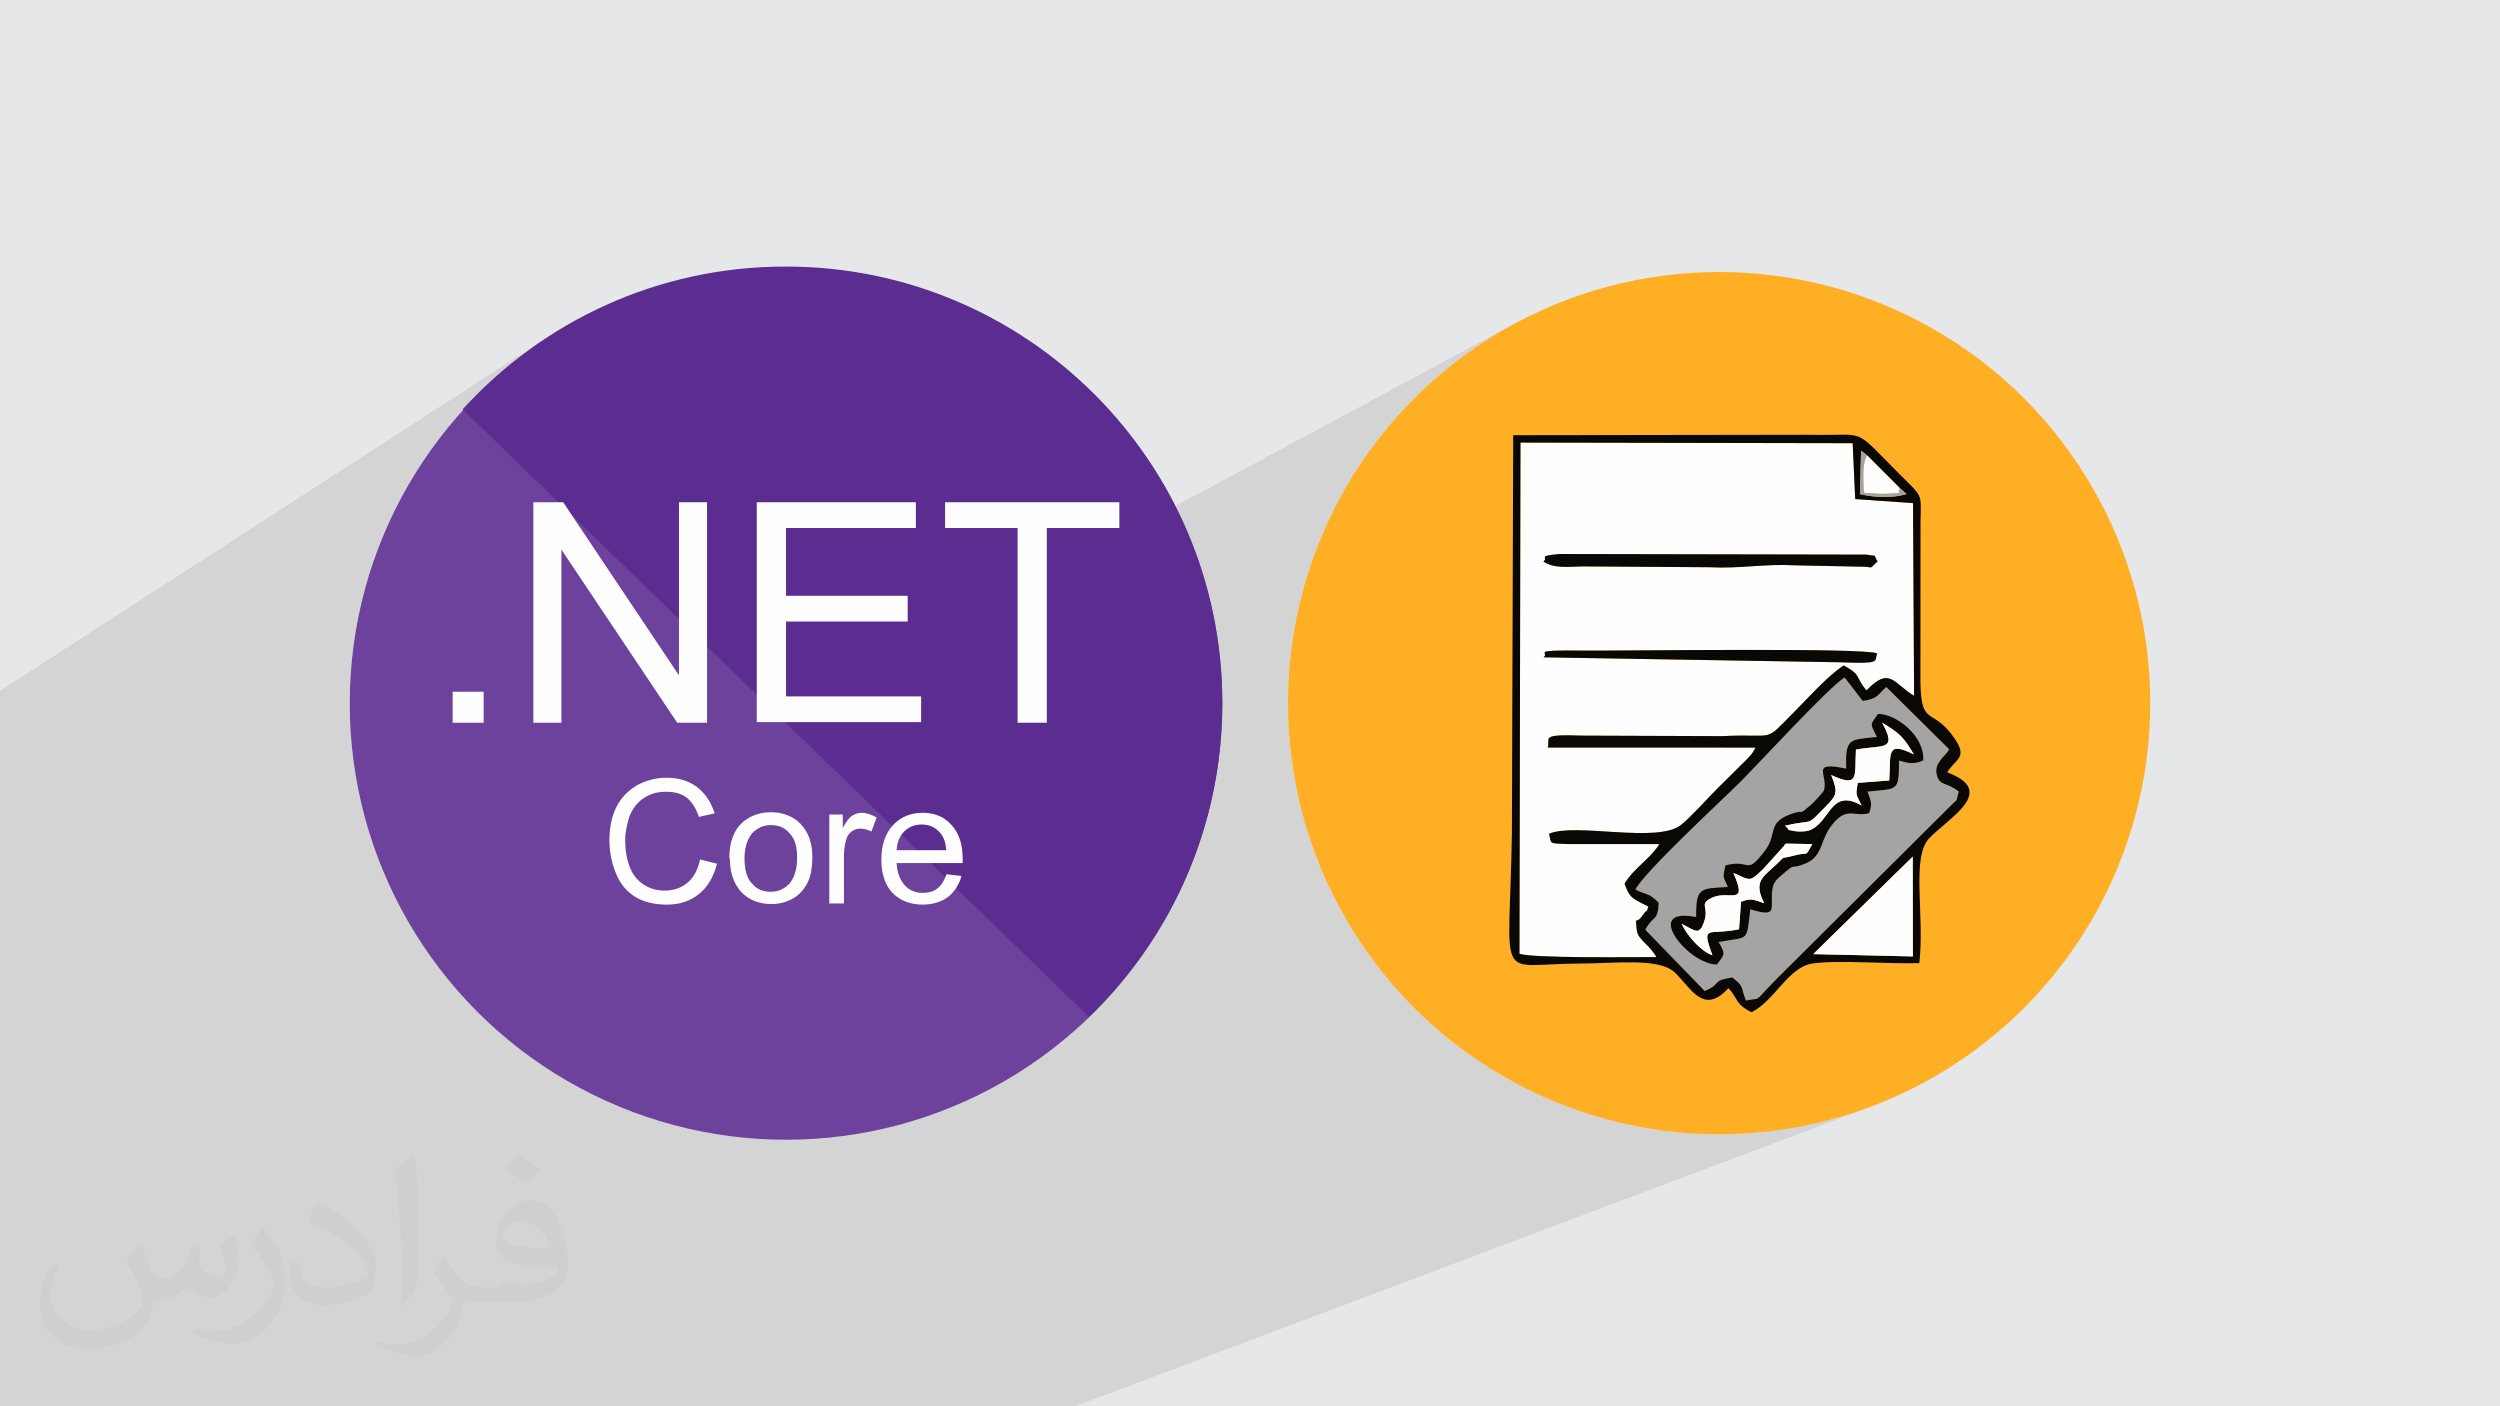
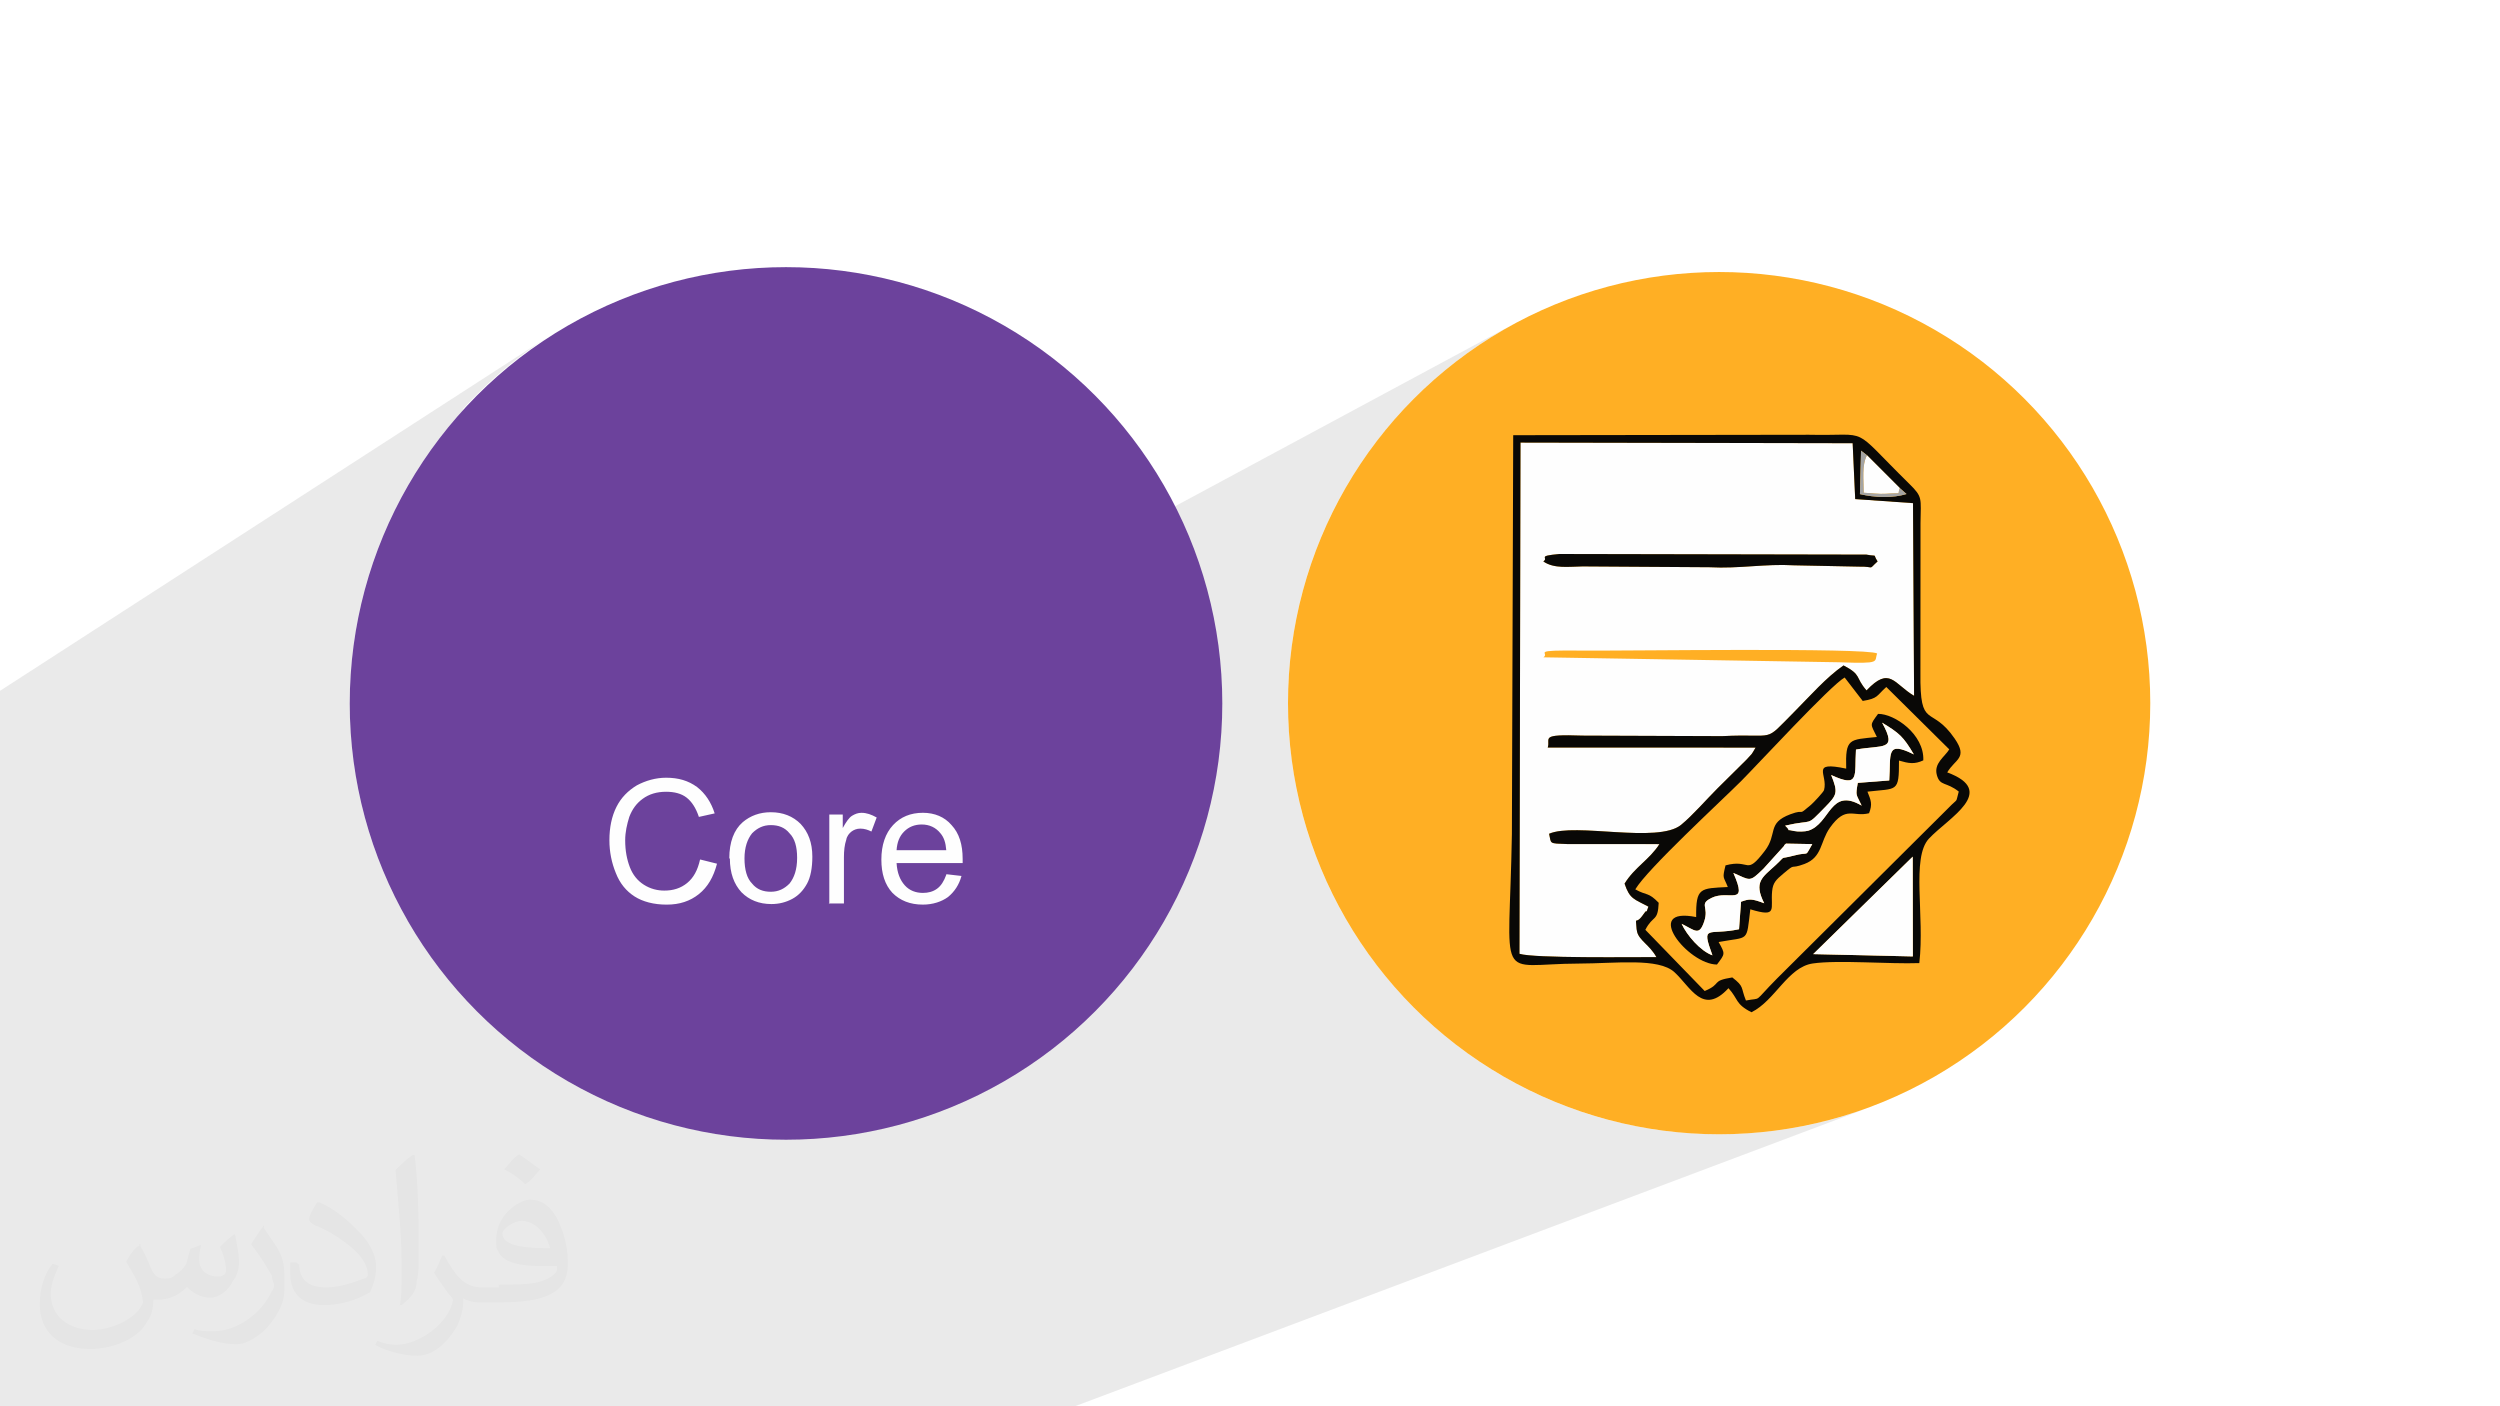
<svg xmlns="http://www.w3.org/2000/svg" xml:space="preserve" width="3.703in" height="2.083in" version="1.1" style="shape-rendering:geometricPrecision; text-rendering:geometricPrecision; image-rendering:optimizeQuality; fill-rule:evenodd; clip-rule:evenodd" viewBox="0 0 3703.33 2083.19">
  <defs>
    <style type="text/css">
   
    .fil9 {fill:#090806}
    .fil4 {fill:#5C2D91}
    .fil3 {fill:#6C429C}
    .fil8 {fill:#A4A4A4}
    .fil0 {fill:#E6E7E8}
    .fil7 {fill:#FEFEFE}
    .fil6 {fill:#FFAF24}
    .fil5 {fill:#FEFEFE;fill-rule:nonzero}
    .fil2 {fill:#373435;fill-opacity:0.031}
    .fil1 {fill:#373435;fill-opacity:0.102}
   
  </style>
  </defs>
  <g id="Layer_x0020_1">
-     <polygon class="fil0" points="-0,0 3703.33,0 3703.33,2083.19 -0,2083.19 " />
    <polygon class="fil1" points="-0,1127.44 -0,1127.43 -0,1047.81 -0,1046.44 -0,1023.36 810.57,499.67 796.86,508.87 783.39,518.43 770.18,528.31 757.22,538.51 744.54,549.04 732.12,559.88 719.98,571.04 708.13,582.49 696.56,594.24 685.28,606.28 686.22,607.19 676.55,618.07 667.12,629.16 657.94,640.46 649,651.97 640.33,663.69 631.91,675.6 623.76,687.72 615.87,700.02 608.26,712.52 600.93,725.19 593.87,738.05 587.11,751.08 582.15,761.17 1164.35,394.88 1164.36,394.89 582.14,761.19 580.63,764.28 574.44,777.65 568.55,791.18 562.96,804.87 557.69,818.71 552.72,832.7 548.06,846.85 543.72,861.13 539.71,875.55 536.02,890.1 532.67,904.78 529.65,919.59 526.96,934.51 524.63,949.56 522.64,964.71 521,979.98 519.72,995.34 518.8,1010.81 518.25,1026.37 518.06,1042.03 518.91,1075.28 521.4,1108.11 525.51,1140.45 531.19,1172.28 538.41,1203.54 547.12,1234.21 557.28,1264.24 568.85,1293.59 581.8,1322.22 596.07,1350.09 603.02,1362.17 2242.18,480.02 2215.44,495.4 2189.52,512.01 2164.48,529.81 2140.36,548.78 2117.19,568.85 2095,590 2073.86,612.18 2053.78,635.35 2034.82,659.48 2017.02,684.52 2000.41,710.43 1985.03,737.17 1970.93,764.71 1958.13,793 1946.7,822 1936.66,851.68 1928.05,881.99 1920.92,912.89 1915.3,944.33 1911.24,976.3 1908.78,1008.73 1907.94,1041.6 1908.78,1074.46 1911.24,1106.9 1915.3,1138.86 1920.92,1170.31 1928.05,1201.21 1936.66,1231.52 1946.7,1261.19 1958.13,1290.19 1970.93,1318.48 1985.03,1346.02 2000.41,1372.76 2017.02,1398.68 2034.82,1423.72 2053.78,1447.84 2073.86,1471.02 2095,1493.2 2117.19,1514.34 2140.36,1534.42 2164.48,1553.38 2189.52,1571.19 2215.44,1587.8 2242.18,1603.17 2269.72,1617.28 2298.01,1630.07 2327.01,1641.5 2356.69,1651.54 2387,1660.15 2417.89,1667.28 2449.34,1672.9 2481.31,1676.96 2513.74,1679.43 2546.61,1680.26 2579.47,1679.43 2611.91,1676.96 2643.87,1672.9 2675.32,1667.28 2706.22,1660.15 2736.52,1651.54 2766.2,1641.5 1592.2,2083.19 412.16,2083.19 362.82,2083.19 -0,2083.19 " />
    <path class="fil2" d="M206.02 1843.17c6,9 12,22 16,32 3,6 6,19 22,19 3,0 12,0 16,-6 6,-3 12,-9 16,-16l6 -22 16 -6 0 0c-3,9 -3,16 -3,22 0,19 16,25 28,25 6,0 12,-3 12,-9 0,-9 -3,-22 -9,-35 6,-6 16,-16 22,-19l0 0c3,16 6,32 6,41 0,9 -3,22 -9,28 -6,13 -19,25 -34,25 -12,0 -25,-6 -34,-16l0 0c-9,9 -22,19 -44,19l-6 0c0,13 -3,25 -9,32 -12,25 -50,41 -84.01,41 -50,0 -75.01,-28 -75.01,-66 0,-22 6,-44 19,-60l9 3c-6,13 -12,28 -12,41 0,35 28,54 62,54 31,0 68.01,-19 75.01,-41 -3,-25 -12,-38 -25,-60 3,-6 9,-16 16,-22l0 0 0 0 0 0 0 0 6 -3 0 0 -3 -1 0 0 0 0 0.02 -0.02 -0.01 0.02 0 0 0 0zm563.05 -133.01c9,6 22,16 31,22 -6,6 -12,16 -22,22 -9,-9 -19,-16 -31,-22 6,-6 12,-16 22,-22l0 0 0 0 0 0zm6 98.01c-16,0 -31,13 -31,19 0,19 34,22 71.01,22 -6,-22 -22,-41 -44,-41l3 0 1 0 0 0 0 0 0 0 -0.01 0zm-37 95.01c22,0 40,0 56,-3 16,-3 31,-13 31,-19 0,-3 0,-3 0,-6 -9,0 -19,0 -28,0 -28,0 -53,-6 -59,-22 -3,-3 -3,-9 -3,-16 0,-16 6,-32 19,-44 9,-9 22,-16 31,-16 22,0 37,16 47,44 6,16 9,32 9,51 0,13 -3,25 -12,35 -16,16 -44,22 -90.01,22l-22 0 0 0 -6 0c-12,0 -19,-3 -25,-6l0 0c0,3 0,6 0,6 0,9 -3,22 -9,35 -19,32 -40,44 -59,44 -19,0 -44,-6 -62,-16l3 -6c6,3 16,6 28,6 34,0 78.01,-32 84.01,-66 0,-3 -3,-6 -6,-9 -9,-13 -16,-22 -22,-32 6,-9 9,-19 12,-25l3 0c16,28 28,47 56,47l3 0 0 0 22 0 0 0 0 0 0 0 0 -3 0 0 -1 -1 0 0 0 0 0 -0.01 0 0.01zm-146.02 32c3,-13 3,-28 3,-44l0 -22c0,-41 -6,-98.01 -9,-136.01 6,-6 16,-16 25,-22l3 0c6,47 6,101.01 6,152.01 0,13 0,25 -3,35 0,13 -6,22 -22,35l-3 0 0 0 0 0 0 0 0 3 0 0 0 -1 0 0 0 0 0 0zm-149.01 -63c0,19 9,35 40,35 19,0 37,-6 56,-13 3,0 6,-3 6,-6 0,-13 -9,-28 -25,-41 -16,-13 -34,-25 -53,-32 -6,-3 -9,-6 -9,-9 0,-6 6,-16 12,-25l3 0c22,9 44,28 59,44 16,16 25,35 25,51 0,13 -3,25 -9,38 -22,13 -47,19 -68.01,19 -28,0 -50,-13 -50,-47 0,-3 0,-9 0,-16l9 0 0 0 0 0 0 0 3 3 1 -1 0 0 0 0 0 0 0.01 0zm-53 -54l19 28c6,9 12,22 12,41l0 25c0,19 -12,41 -31,60 -16,13 -28,19 -40,19 -19,0 -40,-6 -65,-16l3 -6c9,3 16,3 28,3 34,0 71.01,-25 87.01,-60 3,-3 3,-6 3,-9 0,-3 -3,-6 -3,-13 -9,-16 -19,-32 -31,-47 6,-9 12,-19 19,-28l0 0 0 0 0 3 0 0 -1 0 0 0 0 0 0 0 -0.01 0z" />
    <g id="_2246347834256">
      <g id="_3088117291776">
        <g>
          <circle class="fil3" cx="1164.35" cy="1042.03" r="646.29" />
-           <path class="fil4" d="M1164.35 394.88c356.94,0 646.3,289.36 646.3,646.3 0,182.8 -75.37,347.4 -197.52,465.22l-927.85 -900.13c118.69,-129.95 288.49,-211.39 478.22,-211.39l0.86 0 0 0 -0.01 -0.01z" />
        </g>
        <g>
-           <path class="fil5" d="M670.53 1070.62l0 -45.91 45.91 0 0 45.91 -45.91 0zm119.55 0l0 -326.61 44.18 0 171.53 256.44 0 -256.44 41.58 0 0 326.61 -44.19 0 -171.53 -256.44 0 256.44 -41.58 0zm330.95 0l0 -326.61 235.65 0 0 38.12 -192.33 0 0 100.5 180.2 0 0 38.12 -180.2 0 0 110.89 200.12 0 0 38.12 -243.44 0 0 0.87 0 0 -0.01 0 0 0zm386.38 0l0 -288.5 -107.43 0 0 -38.12 258.17 0 0 38.12 -107.43 0 0 288.5 -43.32 0z" />
          <path class="fil5" d="M1037.86 1273.35l24.26 6.07c-5.2,19.93 -13.86,34.65 -26.85,45.05 -12.99,10.39 -28.59,15.59 -47.65,15.59 -19.06,0 -35.52,-4.33 -47.65,-12.13 -12.13,-7.8 -21.66,-19.06 -27.72,-34.66 -6.07,-14.72 -9.53,-31.19 -9.53,-48.51 0,-19.06 3.46,-35.52 10.4,-49.38 6.92,-13.86 17.33,-24.26 30.32,-32.05 12.99,-6.92 27.72,-11.26 43.32,-11.26 18.19,0 32.93,4.33 45.91,13.86 12.13,9.52 20.8,22.52 25.99,38.99l-23.39 5.2c-4.33,-12.99 -10.4,-22.52 -18.19,-28.59 -7.8,-6.07 -18.19,-8.66 -30.33,-8.66 -13.86,0 -25.13,3.47 -34.65,10.4 -9.53,6.92 -15.59,15.59 -19.93,26.85 -3.46,11.26 -6.07,22.53 -6.07,34.65 0,15.59 2.59,28.59 6.92,39.85 4.33,11.26 11.26,19.93 20.8,25.99 9.52,6.07 19.93,8.66 30.31,8.66 12.99,0 24.26,-3.46 33.79,-11.26 9.52,-7.8 15.59,-19.05 19.06,-34.65l0.86 0 0.02 0 0.02 0 -0 0zm42.46 -1.74c0,-24.26 6.92,-42.44 19.93,-53.71 11.26,-9.53 25.13,-14.72 41.58,-14.72 18.19,0 32.93,6.07 44.18,17.33 11.26,12.13 17.33,27.72 17.33,48.52 0,16.45 -2.59,30.31 -7.8,39.85 -5.2,9.53 -12.13,17.33 -21.67,22.53 -9.53,5.2 -19.93,7.8 -31.19,7.8 -18.19,0 -32.93,-6.07 -44.18,-17.33 -11.26,-12.12 -17.33,-28.59 -17.33,-50.24l-0.86 -0.01 0 0 0 0 -0 0zm22.52 0c0,16.47 3.47,29.46 11.26,37.26 6.93,8.66 16.45,12.13 27.72,12.13 11.26,0 19.93,-4.33 27.72,-12.13 6.92,-8.66 11.26,-20.78 11.26,-38.11 0,-16.47 -3.46,-28.59 -11.26,-36.38 -6.93,-8.66 -16.46,-12.13 -27.72,-12.13 -11.26,0 -19.93,4.33 -27.72,12.13 -6.93,8.66 -11.26,20.78 -11.26,37.25l0 -0.01 0 0 0 -0zm125.63 65.84l0 -130.81 19.93 0 0 19.93c5.2,-9.52 9.53,-15.59 13.86,-18.19 4.33,-2.6 8.66,-4.33 13.86,-4.33 7.8,0 14.72,2.6 22.53,6.93l-7.8 20.8c-5.19,-2.6 -10.4,-4.33 -16.46,-4.33 -5.2,0 -9.53,1.74 -12.99,4.33 -3.46,2.6 -6.92,6.93 -7.8,12.12 -2.6,7.8 -3.46,16.46 -3.46,25.99l0 68.44 -22.52 0 0.86 -0.88 -0.01 0.01 0 0 -0 0zm173.27 -42.46l22.52 2.6c-3.46,12.99 -10.39,23.39 -19.93,31.19 -9.53,6.92 -22.52,11.26 -37.25,11.26 -19.06,0 -33.79,-6.07 -45.05,-17.33 -11.26,-12.13 -16.45,-28.59 -16.45,-49.38 0,-21.66 6.07,-38.98 17.33,-51.11 11.27,-12.13 25.99,-18.19 44.18,-18.19 17.33,0 32.05,6.07 42.46,18.19 11.26,12.13 16.45,28.59 16.45,50.24 0,1.74 0,3.46 0,6.07l-97.89 0c0.87,14.72 5.2,25.13 12.13,32.92 6.93,7.8 16.45,11.26 26.85,11.26 7.8,0 14.73,-1.74 20.8,-6.07 6.07,-4.33 10.4,-11.26 13.86,-20.8l0.01 -0.86 0 -0.01 -0.01 0.02 0 -0zm-72.78 -35.52l72.78 0c-0.87,-11.26 -3.46,-19.06 -8.66,-25.13 -6.94,-8.66 -16.47,-12.99 -27.72,-12.99 -10.39,0 -19.06,3.47 -25.99,10.4 -6.92,6.93 -10.39,15.59 -11.26,27.72l0.86 0 0 0 0 0 0 -0z" />
        </g>
      </g>
      <g>
        <circle class="fil6" cx="2546.61" cy="1041.6" r="638.66" />
        <g>
          <path class="fil7" d="M2725.23 981.06l-438.88 -7.35c10.59,-7.17 -22.78,-10.85 58.16,-9.96 56.71,0.63 421.88,-4.67 436.19,4.28 -4.71,12.3 7.16,15.36 -55.46,13.04zm-380.72 -142.04c-20.5,0.31 -42.59,3.74 -58.3,-7.37 8.84,-5.77 -10.95,-7.83 23.79,-10.97l454.82 0.91c18.68,3.49 8.23,-2.43 16.53,10.06 -15.19,13.71 -2.43,7.31 -27.27,7.73l-97.06 -1.97c-41.98,-2.45 -80.55,5.22 -124.49,2.86l-188.02 -1.24zm-93.68 573.87c21,6.85 168.94,4.81 202.85,4.93 -9.91,-18.02 -25.33,-24.57 -28.58,-37.45 -0.3,-1.18 -0.66,-2.94 -0.74,-4.13 -1.5,-23 -2.73,-2.96 10.39,-22.24 7.74,-11.37 1.19,5.42 7.09,-10.96 -21.34,-11.39 -27.66,-11.16 -35.32,-34.09 15.17,-24.63 36.4,-34.93 51.67,-58.55l-136.99 -0.09c-27.37,-1.07 -23.02,0.02 -26.46,-15.22 38.27,-16.9 161.16,14.87 195.52,-13.21 16.98,-13.89 37.31,-37.42 54,-54.09l42.76 -42.34c10.09,-11.19 6,-5.17 13.61,-18.03l-307.89 -0.11c4.64,-13.94 -13.71,-19.92 51.54,-17.59l206.77 0.76c82.79,-4.17 59.65,11.46 107.04,-36.16 23.21,-23.33 46.96,-50.69 72.8,-68.59 27.56,14.33 16.75,17.32 34.09,37 34.63,-36.46 40.17,-9.89 70.43,8.02l-1.59 -285.41 -85.64 -6.02 -3.77 -82.77 -492.07 -0.96 -1.51 757.31z" />
-           <path class="fil8" d="M2782.03 1057.52c24.21,-0.42 68.65,30.19 67.03,68.83 -13.12,6.09 -21.41,4.57 -36.02,0.31 0.06,48.04 -2.54,40.81 -46.74,46.04 5.22,12.96 7.67,18.46 2.41,31.96 -23.92,6.18 -34.04,-12.16 -58.03,21.55 -14.54,20.42 -10.93,43.63 -37.74,53.64 -23.53,8.79 -11.22,-2.44 -31.03,14.15 -11.22,9.39 -15.56,13.72 -16.79,26.04 -2.64,26.33 9.17,39.62 -32.32,26.94 -6.04,50 -1.2,39.92 -46.96,48.48 10.1,18 9.63,17.2 -2.45,33.35 -43.24,-0.26 -111.49,-86.55 -30.8,-70.32 -0.43,-43.98 5.85,-42.39 46.89,-44.51 -6.56,-16.57 -8.37,-11.67 -3.39,-32.08 37.65,-10.15 29.07,16.56 58.18,-21.45 19.37,-25.3 2.65,-41.01 37.65,-54.17 24.32,-9.15 8.92,4.46 30.72,-14.01 3.53,-2.99 18.58,-18.89 19.39,-21.94 6.21,-23.24 -21.56,-43.13 32.81,-31.72 -1.36,-45.4 4.44,-42.63 45.43,-46.89 -9.38,-19.87 -11.21,-16.54 1.76,-34.21zm-359.61 259.92c17.19,9.77 18.91,3.57 34.66,19.92 -1.3,28.83 -8.17,17.56 -19.79,40l87.9 90.67c26.61,-11.13 8.25,-14.88 40.92,-20.12 18.22,14.26 11.98,13.76 20.18,34.19 25.35,-4.94 8.88,5.04 46.28,-32.84l253.47 -252.16c15.88,-16.44 10.26,-5.69 15.51,-24.52 -18.63,-14.85 -27.76,-7.6 -32.42,-24.37 -4.86,-17.48 11.57,-26.97 18.37,-38.13l-93.28 -92.4c-14.72,13.18 -11.76,16.84 -34.94,20.66l-26.75 -34.72c-20.37,11.12 -131.85,132.04 -153.44,153.54 -30.92,30.79 -138.9,130.23 -156.69,160.28z" />
          <path class="fil9" d="M2833.37 1268.98l0.19 147.81 -147.65 -3.42 147.46 -144.4zm-410.95 48.45c17.79,-30.05 125.77,-129.49 156.69,-160.28 21.59,-21.5 133.07,-142.42 153.44,-153.54l26.75 34.72c23.17,-3.81 20.21,-7.48 34.94,-20.66l93.28 92.4c-6.8,11.17 -23.23,20.65 -18.37,38.13 4.66,16.77 13.78,9.52 32.42,24.37 -5.26,18.82 0.37,8.08 -15.51,24.52l-253.47 252.16c-37.41,37.88 -20.93,27.89 -46.28,32.84 -8.2,-20.43 -1.96,-19.94 -20.18,-34.19 -32.67,5.24 -14.3,8.98 -40.92,20.12l-87.9 -90.67c11.61,-22.44 18.49,-11.17 19.79,-40 -15.75,-16.35 -17.47,-10.15 -34.66,-19.92zm-170.09 -661.85l492.07 0.96 3.77 82.77 85.64 6.02 1.59 285.41c-30.25,-17.92 -35.8,-44.48 -70.43,-8.02 -17.35,-19.67 -6.53,-22.67 -34.09,-37 -25.84,17.91 -49.59,45.26 -72.8,68.59 -47.39,47.62 -24.24,31.99 -107.04,36.16l-206.77 -0.76c-65.25,-2.32 -46.9,3.65 -51.54,17.59l307.89 0.11c-7.61,12.86 -3.52,6.84 -13.61,18.03l-42.76 42.34c-16.69,16.67 -37.02,40.2 -54,54.09 -34.36,28.09 -157.24,-3.69 -195.52,13.21 3.44,15.24 -0.91,14.15 26.46,15.22l136.99 0.09c-15.27,23.62 -36.49,33.92 -51.67,58.55 7.66,22.93 13.98,22.7 35.32,34.09 -5.9,16.38 0.65,-0.41 -7.09,10.96 -13.12,19.28 -11.89,-0.76 -10.39,22.24 0.08,1.2 0.44,2.96 0.74,4.13 3.25,12.88 18.67,19.43 28.58,37.45 -33.91,-0.11 -181.85,1.93 -202.85,-4.93l1.51 -757.31zm513.26 18.8l48.65 48.7 9.97 8.74c-20.2,6.24 -46.24,5.52 -69.02,0.15l1.63 -64.39 8.78 6.8zm-525.96 560.69c-3.86,228.59 -25.67,192.65 99.2,192.3 54.78,-0.15 118,-8.84 141.57,12.76 24.14,22.11 42.13,64.94 80.03,23.7 14.7,16 9.81,23.44 34.09,35.65 35.16,-17.45 53.88,-66.88 90.78,-72.26 37.49,-5.48 114.08,1.11 157.83,-0.55 8.18,-70.22 -12.12,-156.16 14.27,-184.39 28.85,-30.87 102.8,-70.05 27.1,-98.11 11.78,-20.12 31.09,-20.88 11.02,-50.1 -35.12,-51.16 -51.65,-11.09 -50.72,-97.52l0.12 -221.91c0.46,-36.83 3.44,-38.22 -16.37,-57.68 -90.36,-88.78 -54.68,-70.73 -148.81,-72.93l-438.17 0.65 -1.95 590.41z" />
          <path class="fil9" d="M2567.65 1293.08c25.89,11.33 23.56,14.13 44.48,-6.08l30.53 -33.75c0.47,-2.07 1.96,-2.32 3.01,-3.58l38.95 0.72c-12.45,21 -2.13,10.24 -28.03,17.2 -22.46,6.04 -9.31,-1.75 -26.69,14.29 -19.28,17.79 -32.5,24.61 -16.5,56.16 -19.25,-7.3 -22.11,-6.52 -34.35,-2.26l-2.95 40.72c-45.71,9.84 -56.58,-8.64 -39.41,38.67 -17.85,-6.4 -37.71,-29.57 -45.68,-46.69 20.01,9.69 26.11,18.84 33.6,-3.87 7.24,-21.93 -8.39,-24.96 10.7,-34.46 25.68,-12.79 55.04,14.13 32.34,-37.08zm181.65 -182.7c39.41,-7.33 62.29,2.83 38.71,-39.89 25.27,15.4 31.38,20.37 47.08,47.07 -42.02,-20.97 -33.78,-1.02 -36.48,38.53l-46.6 3.6c-3.61,20.67 -2.37,15.87 5.75,33.72 -47.26,-27.8 -46,26.64 -79.16,37.12 -4.49,1.42 -15.95,1.59 -20.56,0.52 -19.06,-4.43 -0.76,3.9 -13.66,-7.99 43.84,-10.29 29.29,3.05 58.9,-27.13 18.18,-18.53 19.8,-21.72 9.26,-47.91 42.82,19.83 34.3,1.09 36.76,-37.66zm99.76 15.96c1.62,-38.64 -42.82,-69.25 -67.03,-68.83 -12.97,17.67 -11.14,14.34 -1.76,34.21 -40.99,4.26 -46.79,1.49 -45.43,46.89 -54.37,-11.41 -26.6,8.48 -32.81,31.72 -0.81,3.04 -15.87,18.95 -19.39,21.94 -21.81,18.47 -6.4,4.86 -30.72,14.01 -34.99,13.16 -18.27,28.87 -37.65,54.17 -29.1,38.01 -20.52,11.3 -58.18,21.45 -4.98,20.41 -3.17,15.5 3.39,32.08 -41.04,2.13 -47.32,0.53 -46.89,44.51 -80.7,-16.23 -12.44,70.06 30.8,70.32 12.08,-16.14 12.55,-15.35 2.45,-33.35 45.76,-8.57 40.92,1.52 46.96,-48.48 41.5,12.68 29.68,-0.61 32.32,-26.94 1.23,-12.32 5.57,-16.65 16.79,-26.04 19.81,-16.59 7.5,-5.36 31.03,-14.15 26.81,-10.02 23.2,-33.22 37.74,-53.64 23.99,-33.71 34.11,-15.37 58.03,-21.55 5.26,-13.5 2.81,-19 -2.41,-31.96 44.2,-5.23 46.8,2 46.74,-46.04 14.61,4.25 22.9,5.78 36.02,-0.31z" />
          <polygon class="fil7" points="2685.92,1413.38 2833.57,1416.8 2833.37,1268.98 " />
          <path class="fil9" d="M2286.2 831.65c15.71,11.11 37.8,7.69 58.3,7.37l188.02 1.24c43.94,2.36 82.51,-5.31 124.49,-2.86l97.06 1.97c24.83,-0.41 12.07,5.98 27.27,-7.73 -8.3,-12.5 2.15,-6.57 -16.53,-10.06l-454.82 -0.91c-34.74,3.14 -14.94,5.2 -23.79,10.97z" />
-           <path class="fil9" d="M2286.35 973.7l438.88 7.35c62.63,2.33 50.76,-0.74 55.46,-13.04 -14.31,-8.95 -379.48,-3.66 -436.19,-4.28 -80.94,-0.89 -47.57,2.8 -58.16,9.96z" />
          <path class="fil7" d="M2567.65 1293.08c22.69,51.2 -6.66,24.29 -32.34,37.08 -19.08,9.5 -3.46,12.53 -10.7,34.46 -7.5,22.71 -13.59,13.56 -33.6,3.87 7.96,17.11 27.82,40.29 45.68,46.69 -17.17,-47.31 -6.3,-28.83 39.41,-38.67l2.95 -40.72c12.24,-4.26 15.1,-5.04 34.35,2.26 -16,-31.56 -2.77,-38.37 16.5,-56.16 17.39,-16.04 4.23,-8.26 26.69,-14.29 25.9,-6.96 15.57,3.8 28.03,-17.2l-38.95 -0.72c-1.05,1.26 -2.54,1.52 -3.01,3.58l-30.53 33.75c-20.92,20.21 -18.59,17.41 -44.48,6.08z" />
          <path class="fil7" d="M2749.3 1110.39c-2.46,38.76 6.06,57.5 -36.76,37.66 10.54,26.19 8.91,29.37 -9.26,47.91 -29.61,30.18 -15.06,16.84 -58.9,27.13 12.9,11.89 -5.4,3.56 13.66,7.99 4.61,1.07 16.07,0.89 20.56,-0.52 33.17,-10.48 31.9,-64.92 79.16,-37.12 -8.11,-17.85 -9.36,-13.05 -5.75,-33.72l46.6 -3.6c2.7,-39.56 -5.54,-59.5 36.48,-38.53 -15.7,-26.71 -21.81,-31.68 -47.08,-47.07 23.58,42.72 0.7,32.55 -38.71,39.89z" />
          <path class="fil7" d="M2814.24 723.08l-48.65 -48.7c-7.74,14.38 -4.93,35.67 -4.84,55.56 10.69,0.39 22.99,2.25 33.04,1.48 26.05,-2 15.8,2.53 20.44,-8.34z" />
          <path class="fil8" d="M2814.24 723.08c-4.64,10.87 5.6,6.34 -20.44,8.34 -10.05,0.78 -22.36,-1.08 -33.04,-1.48 -0.09,-19.89 -2.9,-41.18 4.84,-55.56l-8.78 -6.8 -1.63 64.39c22.78,5.37 48.82,6.09 69.02,-0.15l-9.97 -8.74z" />
        </g>
      </g>
    </g>
  </g>
</svg>